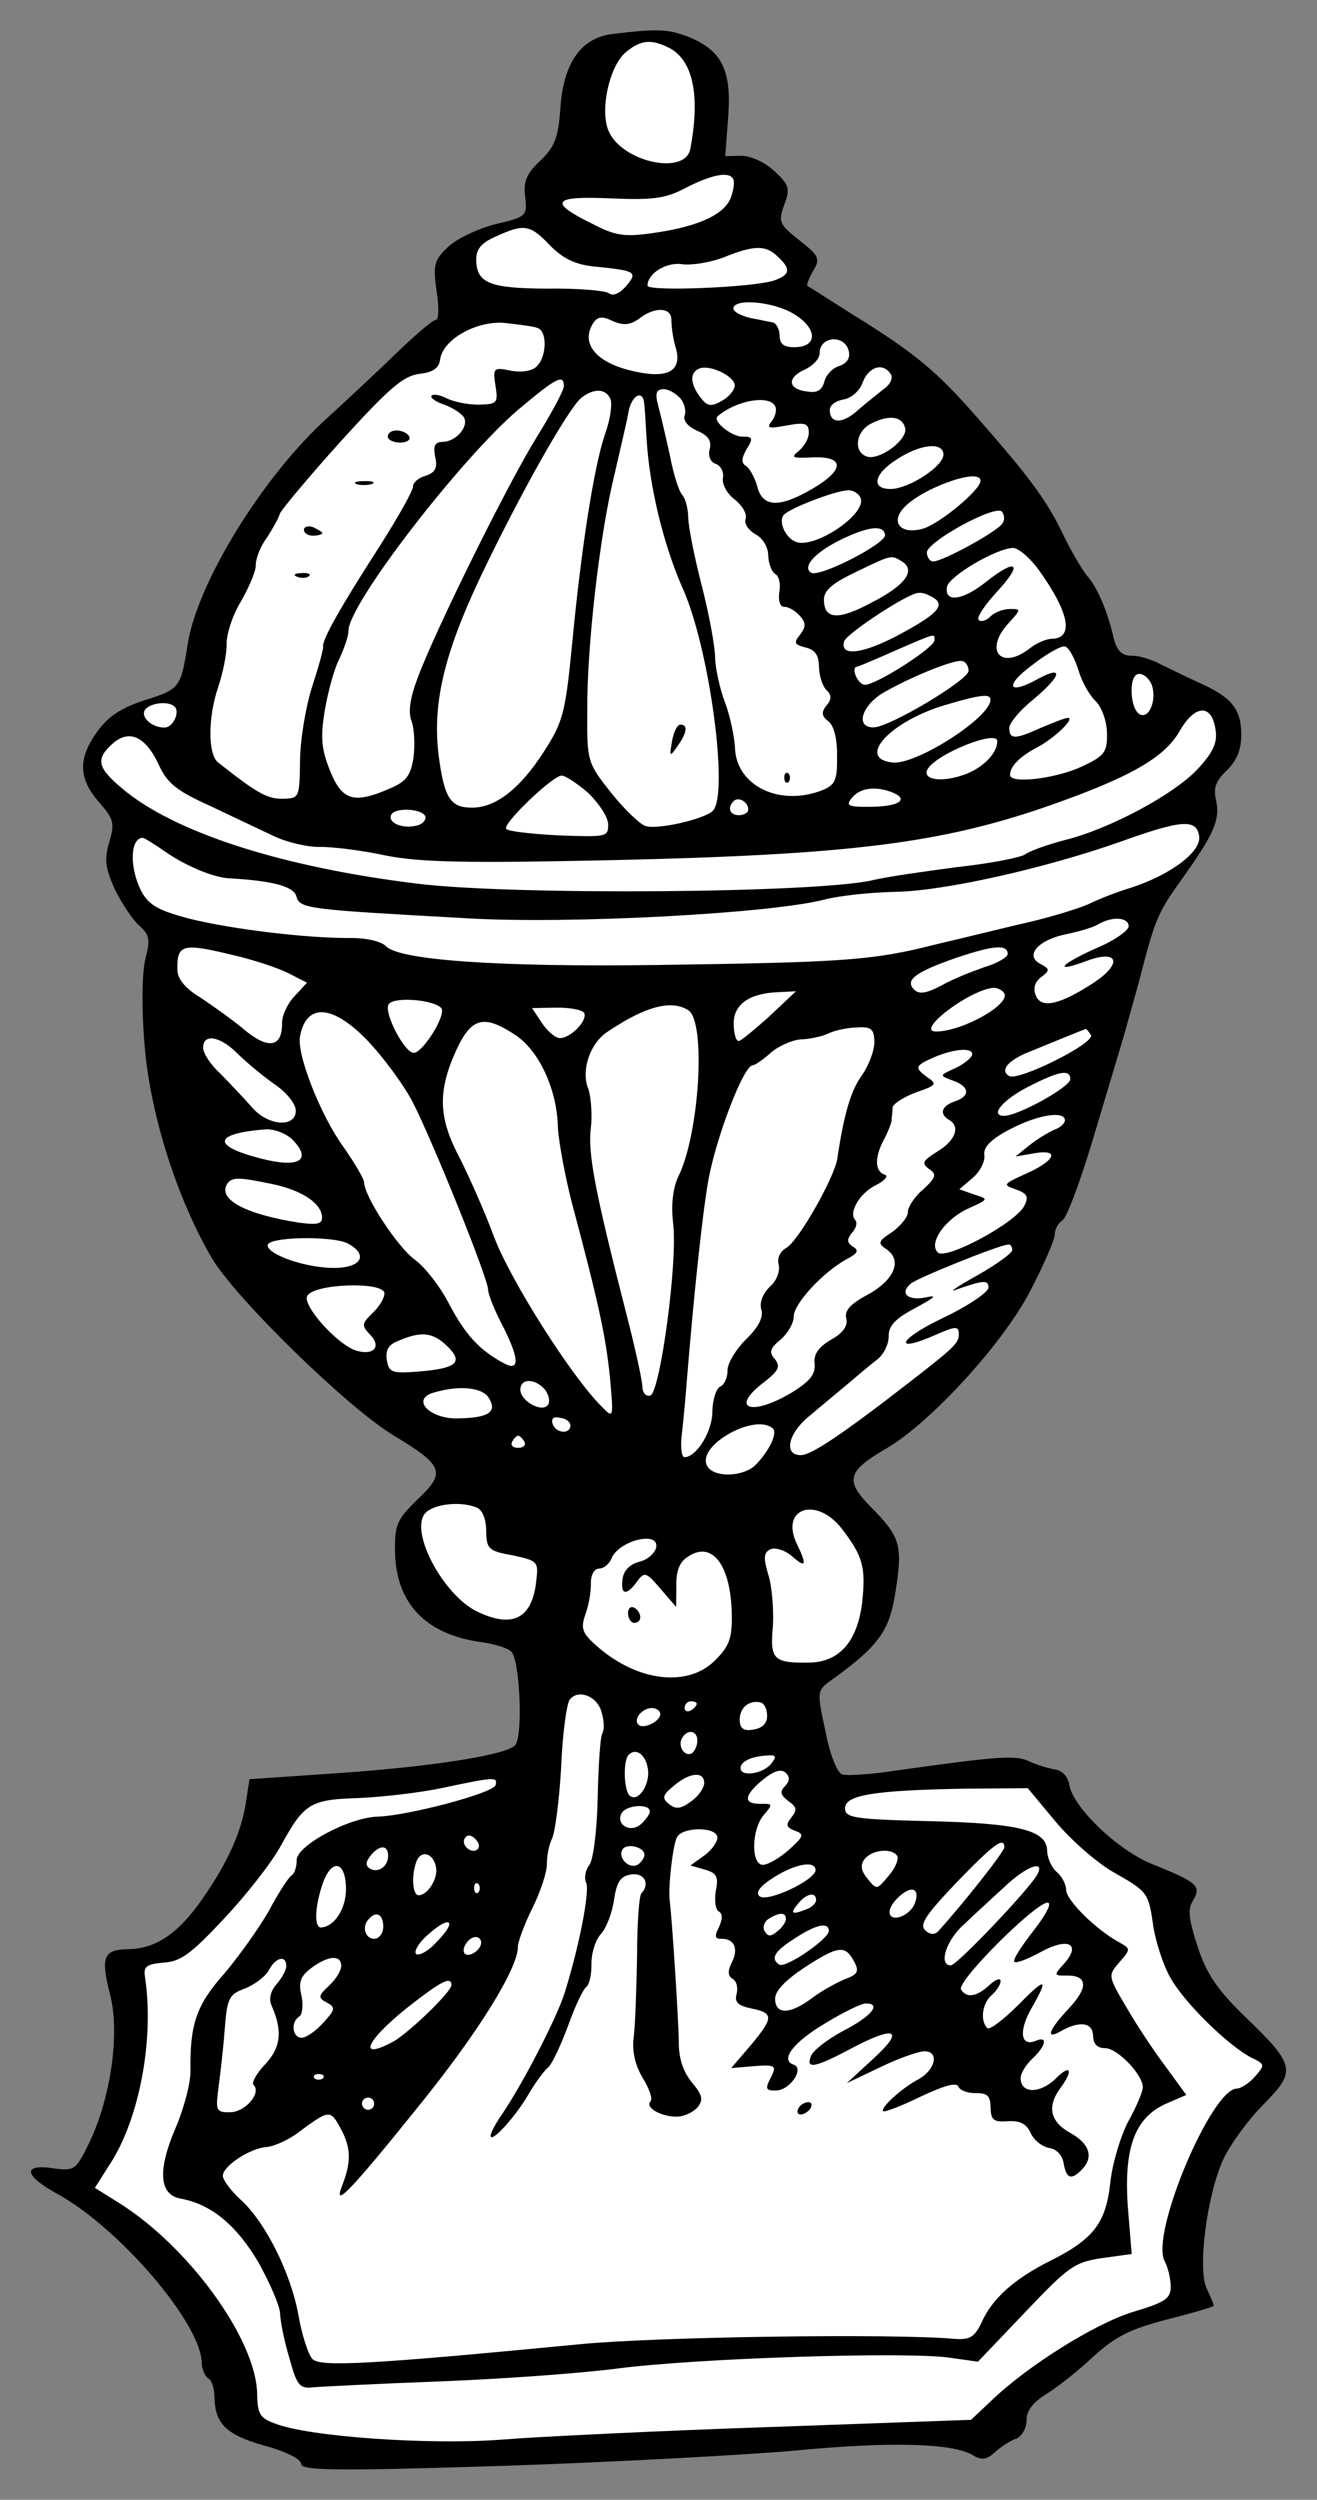
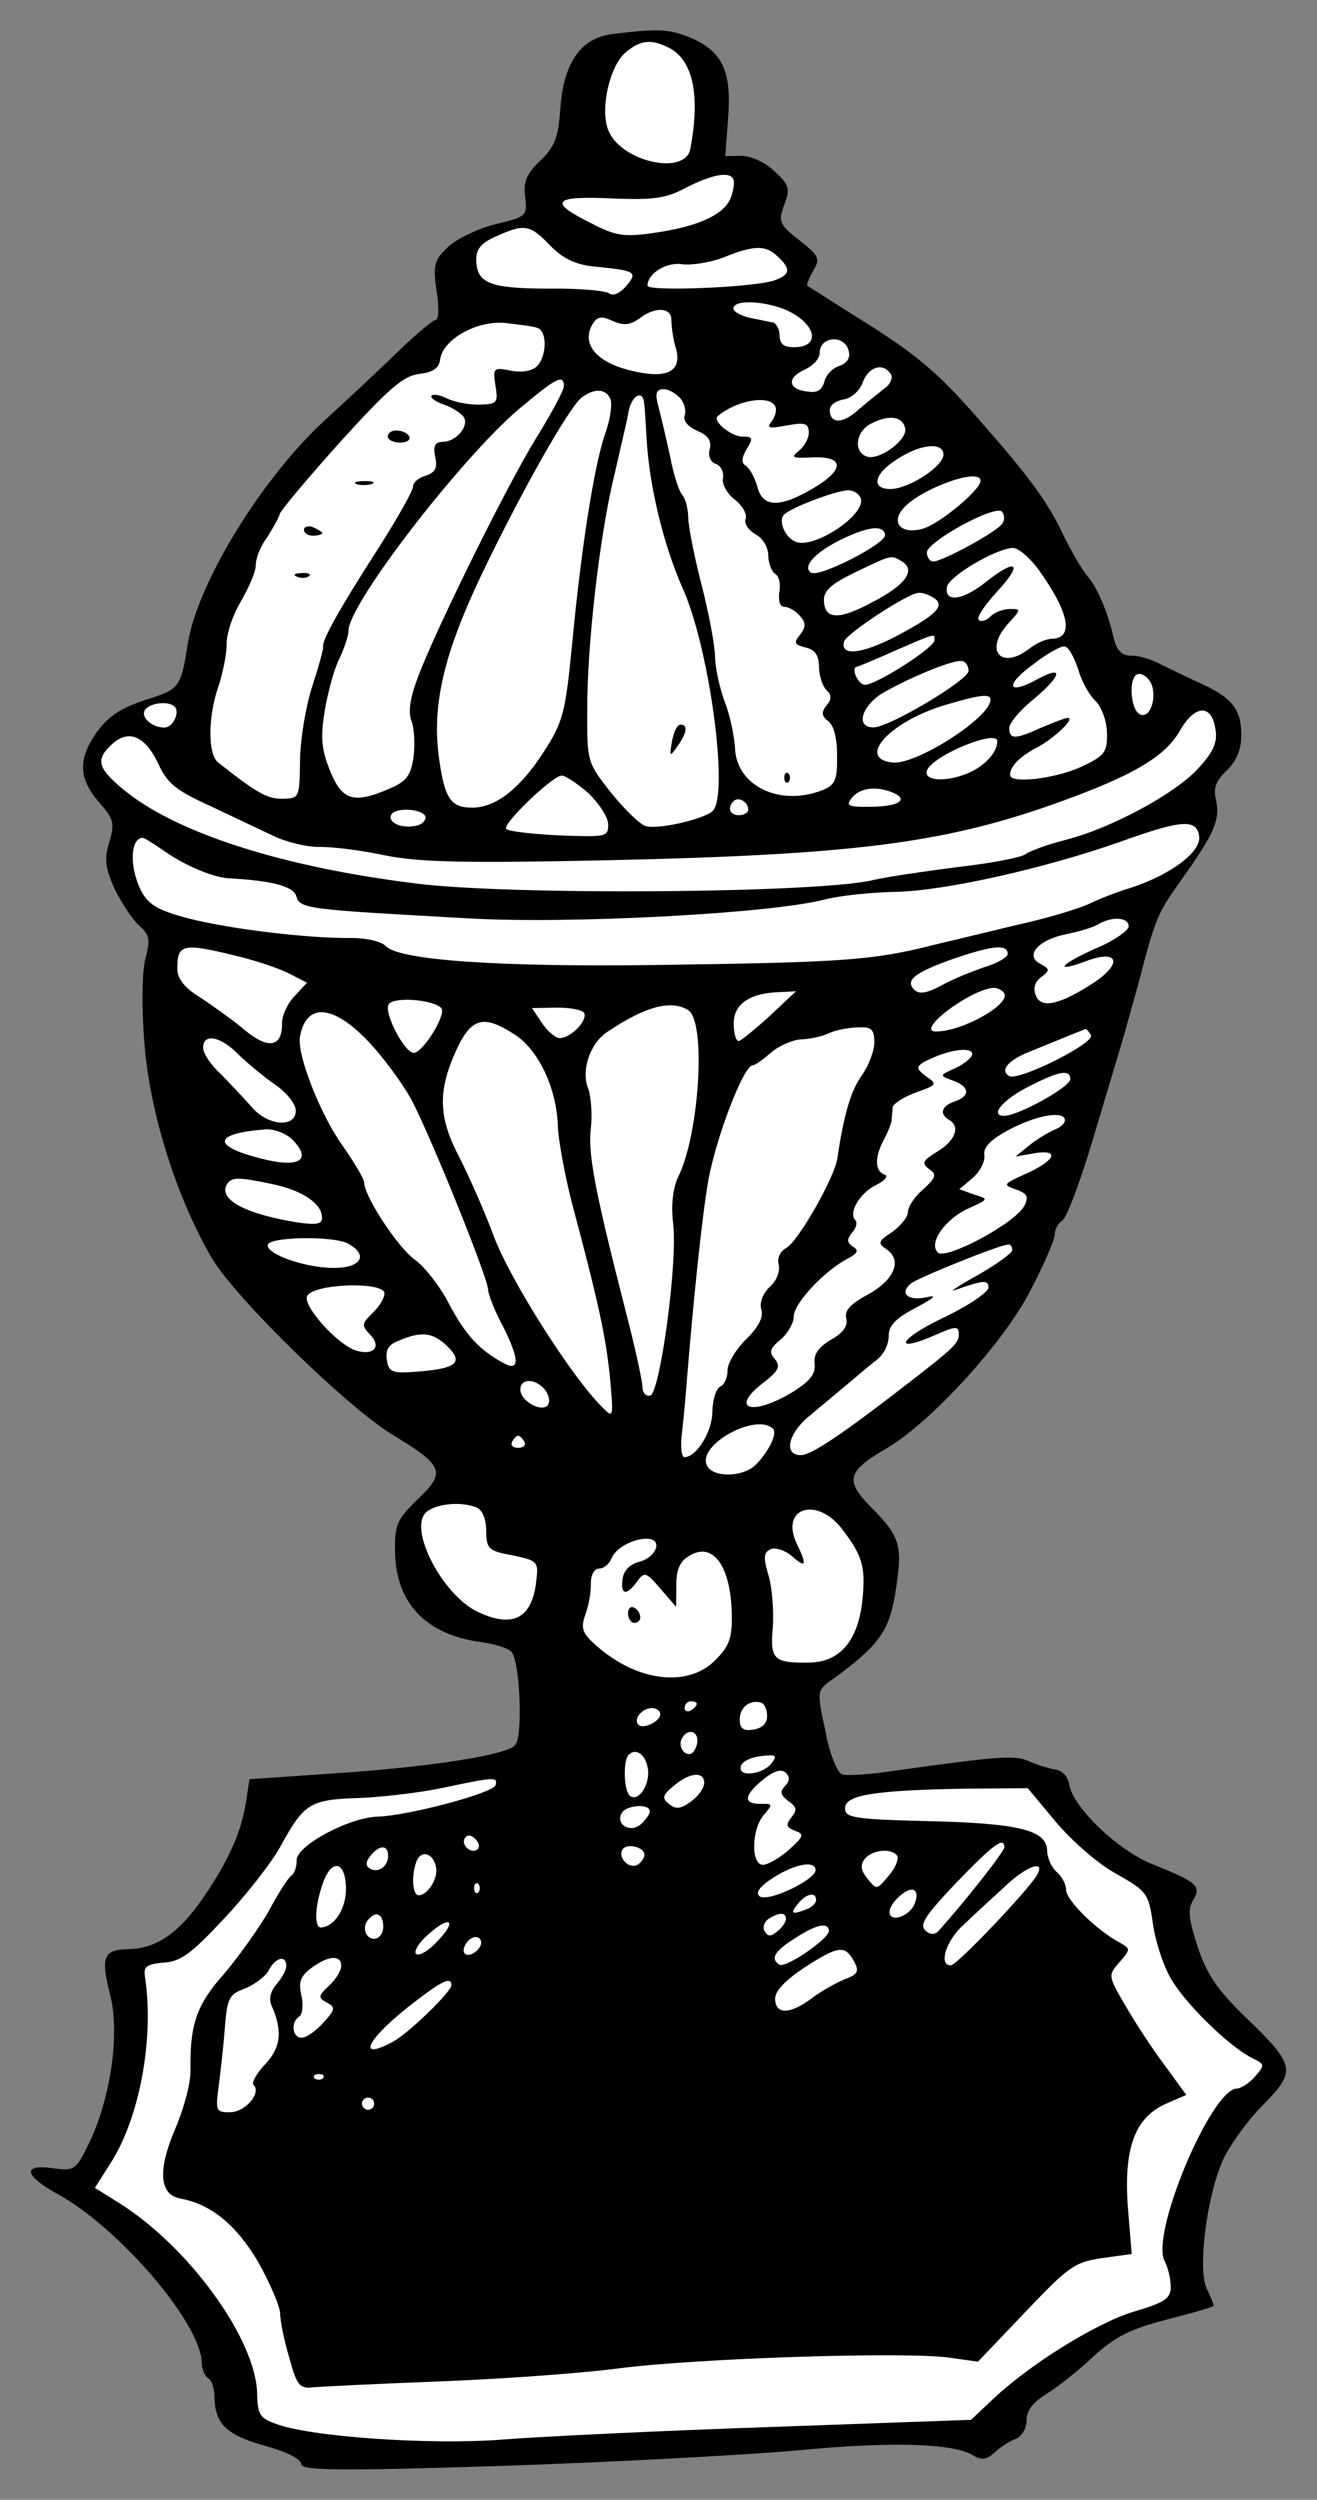
<svg xmlns="http://www.w3.org/2000/svg" version="1.1" viewBox="94.5 72 175.5 333" width="175.5" height="333">
  <rect x="94.5" y="72" width="175.5" height="333" fill="#808080" stroke="none" />
  <defs>
    <clipPath id="artboard_clip_path">
      <path d="M 94.5 72 L 270 72 L 270 353.769 L 245.7 405 L 94.5 405 Z" />
    </clipPath>
  </defs>
  <g id="Cup,_Covered_(1)" fill-opacity="1" stroke-opacity="1" stroke="none" fill="none" stroke-dasharray="none">
    <title>Cup, Covered (1)</title>
    <g id="Cup,_Covered_(1)_Art" clip-path="url(#artboard_clip_path)">
      <title>Art</title>
      <g id="Group_53">
        <g id="Graphic_163">
          <path d="M 175.98 76.551 C 171.842 77.111 169.542 80.485 169.161 86.591 C 168.9 90.255 168.435 91.565 166.515 93.388 C 164.674 95.127 164.205 96.193 164.484 98.221 C 164.772 100.737 164.694 100.901 160.482 101.869 C 158.134 102.48 155.311 103.83 154.191 104.907 C 152.351 106.647 152.2 107.3 152.666 110.708 C 153.03 112.897 152.978 114.606 152.572 114.613 C 152.165 114.62 149.842 116.612 147.442 118.931 C 144.963 121.333 140.802 125.228 138.16 127.633 C 129.513 135.428 120.736 149.732 119.496 157.886 C 118.619 163.594 118.38 163.842 113.931 165.221 C 110.777 166.252 109.007 167.34 107.498 169.4 C 104.877 173.024 104.923 175.626 107.662 178.831 C 109.653 181.073 109.826 181.639 109.057 184.174 C 108.366 186.544 108.549 187.68 109.818 190.504 C 110.745 192.358 112.165 194.529 113.074 195.327 C 114.396 196.524 114.568 197.09 113.882 199.704 C 113.426 201.501 113.344 206.138 113.756 211.092 C 114.488 220.432 118.1 231.673 122.71 239.562 C 125.812 244.876 140.87 259.577 146.952 263.212 C 153.609 267.243 153.95 268.132 150.19 271.694 C 147.391 274.427 147.077 275.083 147.141 278.741 C 147.261 285.571 151.237 289.73 158.574 290.741 C 160.204 290.956 162.084 291.493 162.58 291.972 C 163.733 292.765 164.234 302.841 163.204 304.404 C 162.414 305.719 152.195 307.361 138.954 308.243 L 127.745 309.008 L 127.307 311.862 C 126.727 315.938 124.927 319.955 121.516 324.894 C 118.264 329.586 115.29 331.59 111.55 331.655 C 108.298 331.712 107.908 332.695 109.132 337.553 C 110.523 342.733 109.29 351.294 106.467 357.28 C 104.662 361.053 104.421 361.219 101.731 360.86 C 97.491 360.202 97.599 361.745 102.033 364.189 C 110.326 368.68 121.284 381.5 121.375 386.704 C 121.391 387.598 121.814 388.567 122.225 388.803 C 122.717 389.039 123.062 390.171 123.082 391.31 C 123.144 394.887 124.633 396.325 129.701 397.781 C 132.561 398.545 134.612 399.566 134.623 400.217 C 134.639 401.111 139.194 401.194 161.709 400.476 C 176.502 399.974 194.214 399.014 200.872 398.41 C 213.457 397.214 221.512 397.48 224.142 399.061 C 225.293 399.772 225.942 399.68 227.064 398.684 C 227.864 397.938 229.15 397.103 229.959 396.845 C 230.685 396.507 231.317 395.438 231.299 394.381 C 231.277 393.162 232.152 392.008 233.922 390.92 C 235.29 390.083 238.179 387.837 240.178 385.931 C 243.221 383.194 245.075 382.267 250.095 380.96 C 253.495 380.087 256.247 379.307 256.244 379.145 C 256.241 378.982 255.816 377.932 255.31 376.884 C 254.045 374.304 255.335 364.359 257.529 359.604 C 258.471 357.636 260.853 354.341 262.851 352.355 C 267.246 347.886 267.152 347.156 260.535 340.765 C 256.73 337.091 255.311 335.001 254.108 331.363 C 252.905 327.643 252.72 326.345 253.511 325.111 C 254.617 323.221 254.039 322.743 248.06 320.327 C 243.392 318.456 237.436 312.705 236.977 309.704 C 236.796 308.65 236.05 307.849 235.072 307.704 C 234.175 307.557 232.622 307.096 231.637 306.625 C 229.833 305.762 227.478 305.966 214.092 307.826 C 210.605 308.375 207.274 308.596 206.701 308.362 C 206.046 308.129 205.025 305.545 204.485 302.545 C 203.337 297.36 203.416 297.196 205.102 295.947 C 211.607 291.279 213.037 289.302 213.839 284.002 C 214.789 277.886 214.526 276.752 210.552 272.755 C 207.075 269.238 207.379 268.012 212.531 264.995 C 218.409 261.639 228.225 250.895 231.764 244.002 C 233.575 240.555 235.06 237.113 235.048 236.463 C 235.037 235.813 235.509 234.91 236.073 234.575 C 236.636 234.239 238.424 229.491 240.037 224.096 C 241.651 218.7 243.419 212.814 243.957 211.015 C 244.494 209.217 245.488 205.54 246.254 202.843 C 248.462 194.265 248.776 193.609 251.952 189.162 C 256.238 183.15 257.1 181.265 256.567 178.671 C 256.13 176.971 256.52 175.988 258.041 174.579 C 259.399 173.173 259.944 171.781 259.907 169.667 C 259.848 166.334 258.521 164.812 254.095 162.856 C 252.537 162.151 250.322 161.051 249.174 160.502 C 248.025 159.872 246.308 159.332 245.332 159.349 C 244.031 159.372 243.369 158.733 242.934 157.114 C 242.14 153.55 240.699 150.159 239.372 148.718 C 238.708 147.917 237.283 145.502 236.186 143.244 C 233.992 138.647 231.66 135.516 224.69 127.586 C 219.213 121.338 216.408 119.029 208.104 113.888 C 204.98 111.909 202.265 110.167 202.101 110.089 C 201.936 109.929 202.327 109.028 202.879 108.042 C 203.828 106.48 203.658 106.077 201.019 104.008 C 198.298 101.86 198.211 101.536 198.986 99.327 C 199.842 97.116 199.671 96.631 197.687 94.795 C 196.446 93.597 194.479 92.737 193.26 92.758 L 191.146 92.795 L 191.541 87.502 C 192.003 81.313 190.656 78.734 186.315 76.939 C 183.531 75.849 182.066 75.794 175.98 76.551 Z" fill="black" />
        </g>
        <g id="Graphic_162">
          <path d="M 183.656 78.368 C 186.857 80.02 187.833 84.72 186.493 91.819 C 185.825 95.49 177.171 93.527 175.552 89.326 C 174.446 86.499 175.728 80.784 177.892 78.957 C 179.896 77.295 181.277 77.19 183.656 78.368 Z" fill="#FFFFFF" />
        </g>
        <g id="Graphic_161">
          <path d="M 192.174 95.786 C 192.425 96.188 192.281 97.248 191.893 98.312 C 191.038 100.604 187.488 102.211 181.484 103.048 C 177.672 103.602 176.448 103.38 173.411 101.806 C 167.505 98.9 168.142 98.076 175.874 98.429 C 181.489 98.656 183.194 98.464 185.852 97.035 C 189.319 95.267 191.588 94.82 192.174 95.786 Z" fill="#FFFFFF" />
        </g>
        <g id="Graphic_160">
          <path d="M 167.769 104.67 C 169.507 106.429 171.066 107.215 173.592 107.496 C 179.213 108.048 179.541 108.205 177.948 110.104 C 177.071 111.095 176.183 111.517 175.606 111.039 C 175.112 110.722 171.447 110.38 167.463 110.449 C 159.737 110.422 158.016 109.72 157.963 106.63 C 157.937 105.167 158.654 104.341 160.592 103.494 C 164.303 101.803 165.117 101.87 167.769 104.67 Z" fill="#FFFFFF" />
        </g>
        <g id="Graphic_159">
          <path d="M 198.129 106.173 C 199.948 107.849 199.798 108.584 197.697 109.352 C 194.948 110.295 180.808 110.867 180.793 110.054 C 180.765 108.428 183.34 106.838 185.461 107.207 C 186.683 107.349 189.116 106.981 190.894 106.299 C 195.093 104.6 196.558 104.655 198.129 106.173 Z" fill="#FFFFFF" />
        </g>
        <g id="Graphic_158">
          <path d="M 200.214 113.781 C 203.419 115.677 203.544 118.196 200.455 118.25 C 198.991 118.276 198.415 117.879 198.395 116.741 C 198.38 115.846 197.96 115.122 197.551 114.966 C 197.062 114.894 195.755 114.591 194.531 114.368 C 193.225 114.066 192.239 113.514 192.232 113.107 C 192.208 111.725 197.42 112.122 200.214 113.781 Z" fill="#FFFFFF" />
        </g>
        <g id="Graphic_157">
          <path d="M 183.964 114.634 C 183.978 115.447 184.169 117.07 184.514 118.203 C 185.462 121.277 183.694 122.446 179.368 121.546 C 174.144 120.498 171.823 117.937 173.482 115.142 C 174.115 114.156 174.683 114.064 176.159 114.77 C 177.634 115.395 178.445 115.3 179.651 114.466 C 181.736 112.803 184.015 112.925 183.964 114.634 Z" fill="#FFFFFF" />
        </g>
        <g id="Graphic_156">
          <path d="M 166.09 115.678 C 167.48 116.061 167.379 119.641 165.937 120.886 C 165.297 121.466 163.836 121.654 162.448 121.353 C 160.245 120.904 160.166 121.068 160.533 123.42 C 160.898 125.691 160.738 125.856 158.299 125.899 C 156.917 125.923 155.04 125.549 154.056 125.078 C 153.153 124.606 152.256 124.459 152.016 124.707 C 151.776 124.955 152.518 125.511 153.663 125.898 C 154.809 126.285 155.961 127.078 156.295 127.56 C 157.048 128.767 155.295 130.831 153.506 130.862 C 152.449 130.88 152.214 131.372 152.483 132.831 C 152.834 134.289 152.52 134.945 151.226 135.374 C 150.255 135.635 149.535 136.299 149.543 136.786 C 149.553 137.355 147.502 140.97 145.048 144.835 C 139.743 153.06 137.378 157.33 137.554 158.14 C 137.64 158.383 136.951 160.835 136.102 163.452 C 135.253 166.069 134.517 170.473 134.483 173.239 C 134.409 178.283 134.41 178.364 132.134 178.404 C 130.101 178.439 128.622 177.57 123.592 173.592 C 122.191 172.559 122.186 167.598 123.579 163.508 C 124.198 161.708 124.722 159.096 124.699 157.795 C 124.675 156.413 125.525 153.877 126.632 152.069 C 127.658 150.262 128.596 148.131 128.582 147.318 C 128.567 146.424 129.189 144.786 130.063 143.632 C 130.855 142.399 131.644 141.002 131.796 140.43 C 131.95 139.94 135.615 135.566 139.923 130.774 C 146.306 123.749 148.229 122.089 150.339 121.809 C 152.206 121.613 153.009 121.03 153.152 119.889 C 153.511 117.199 158.022 114.68 161.769 115.022 C 163.562 115.234 165.517 115.444 166.09 115.678 Z" fill="#FFFFFF" />
        </g>
        <g id="Graphic_155">
          <path d="M 207.622 118.857 C 207.8 119.748 207.324 120.407 206.354 120.749 C 205.464 121.009 204.585 121.919 204.357 122.817 C 204.051 123.961 203.408 124.379 202.103 124.158 C 199.496 123.878 199.306 122.336 201.727 121.237 C 202.856 120.729 203.734 119.738 203.722 119.088 C 203.681 116.73 207.174 116.506 207.622 118.857 Z" fill="#FFFFFF" />
        </g>
        <g id="Graphic_154">
-           <path d="M 192.411 123.351 C 192.421 123.92 191.625 124.91 190.658 125.415 C 189.209 126.254 188.718 126.099 187.803 124.896 C 186.47 123.13 186.362 121.586 187.736 121.074 C 189.191 120.561 192.39 122.132 192.411 123.351 Z" fill="#FFFFFF" />
-         </g>
+           </g>
        <g id="Graphic_153">
          <path d="M 213.204 121.85 C 213.538 122.332 213.147 123.233 212.263 123.818 C 211.461 124.483 209.856 125.731 208.815 126.643 C 206.814 128.467 205.106 128.497 205.074 126.627 C 205.062 125.977 205.866 125.394 206.92 125.213 C 207.974 125.031 209.095 124.036 209.482 122.891 C 210.259 120.844 212.2 120.241 213.204 121.85 Z" fill="#FFFFFF" />
        </g>
        <g id="Graphic_152">
          <path d="M 169.641 123.423 C 169.651 123.993 167.996 127.03 166.019 130.237 C 162.143 136.485 152.559 155.845 150.151 162.312 C 149.141 165.013 148.849 166.889 149.358 168.1 C 149.7 169.07 149.818 171.182 149.604 172.894 C 149.239 175.259 148.684 176.082 146.504 177.014 C 141.662 179.132 140.108 178.671 138.494 174.714 C 137.303 171.726 137.197 170.264 137.783 166.594 C 138.227 164.065 139.067 160.96 139.776 159.647 C 140.403 158.253 140.945 156.699 140.933 156.048 C 140.872 152.552 155.903 133.097 163.596 126.538 C 168.646 122.302 169.613 121.797 169.641 123.423 Z" fill="#FFFFFF" />
        </g>
        <g id="Graphic_151">
          <path d="M 175.853 125.185 C 176.108 125.832 175.82 127.951 175.121 129.834 C 173.651 134.17 171.967 144.853 170.731 157.886 C 169.833 167.011 169.527 168.155 166.994 172.102 C 163.827 177.037 160.618 179.533 157.528 179.587 C 154.601 179.638 153.767 178.433 153.024 173.159 C 152.005 166.021 153.595 159.243 158.615 148.664 C 163.872 137.675 170.183 126.504 171.946 125.01 C 173.631 123.679 175.258 123.732 175.853 125.185 Z" fill="#FFFFFF" />
        </g>
        <g id="Graphic_150">
          <path d="M 185.121 125.024 C 185.702 125.664 185.964 126.717 185.731 127.371 C 185.499 128.026 186.163 128.828 187.393 129.376 C 188.868 130 189.368 130.724 189.063 131.868 C 188.834 132.766 189.174 133.573 189.91 133.805 C 190.565 134.037 190.987 134.924 190.837 135.659 C 190.688 136.475 191.362 137.764 192.433 138.559 C 193.422 139.355 194.093 140.482 193.86 141.136 C 193.626 141.71 194.211 142.594 195.115 143.148 C 196.099 143.618 196.852 144.825 196.872 145.963 C 196.891 147.02 197.317 148.151 197.81 148.468 C 198.302 148.703 198.566 149.837 198.341 150.898 C 198.2 152.121 198.456 152.848 199.025 152.838 C 199.594 152.828 200.499 153.382 201.079 154.022 C 201.909 154.984 201.918 155.472 201.123 156.543 C 200.247 157.615 200.333 157.858 201.803 158.239 C 203.11 158.541 203.61 159.264 203.637 160.809 C 203.659 162.029 204.089 163.404 204.668 163.963 C 205.33 164.602 205.34 165.171 204.622 165.997 C 203.906 166.904 203.996 167.39 204.903 168.106 C 205.645 168.663 206.084 170.525 206.041 172.722 C 206.096 175.893 205.783 176.549 204.168 177.228 C 198.434 179.524 192.529 176.699 192.438 171.496 C 192.331 170.034 191.797 167.359 191.115 165.582 C 190.434 163.805 189.816 161.05 189.789 159.506 C 189.762 157.961 188.955 153.665 187.996 149.94 C 187.036 146.216 186.233 142.164 186.212 140.944 C 186.191 139.725 185.843 138.43 185.428 137.949 C 185.014 137.55 184.242 135.205 183.792 132.773 C 183.262 130.342 182.559 127.346 182.211 126.05 C 181.776 124.431 181.929 123.86 182.905 123.843 C 183.555 123.831 184.541 124.383 185.121 125.024 Z" fill="#FFFFFF" />
        </g>
        <g id="Graphic_149">
          <path d="M 180.334 125.677 C 180.425 126.244 180.544 128.357 180.66 130.388 C 181.016 136.806 182.943 144.661 185.482 150.391 C 189.036 158.299 191.653 177.771 189.496 180.005 C 188.458 181.08 182.141 182.573 180.505 182.032 C 179.769 181.801 177.701 179.804 175.955 177.639 C 172.795 173.628 172.711 173.466 172.757 166.797 C 172.69 158.34 174.381 143.347 176.355 135.342 C 177.11 131.995 178.02 128.238 178.242 126.933 C 178.61 124.731 180.139 123.809 180.334 125.677 Z" fill="#FFFFFF" />
        </g>
        <g id="Graphic_148">
          <path d="M 197.744 126.023 C 198.078 126.505 197.849 127.404 197.373 128.063 C 196.577 129.053 196.904 129.128 199.335 128.679 C 201.767 128.23 202.258 128.384 202.279 129.604 C 202.294 130.417 201.662 131.485 200.94 132.067 C 199.817 132.981 200.063 133.058 202.825 132.929 C 207.052 132.773 207.083 134.562 202.816 137.076 C 198.389 139.675 196.111 139.633 195.411 136.799 C 195.064 135.585 194.393 134.377 193.899 134.06 C 193.242 133.665 193.312 133.013 194.022 131.781 C 194.892 130.383 194.807 130.141 193.425 130.165 C 192.043 130.189 189.404 128.121 190.124 127.457 C 192.528 125.382 196.824 124.575 197.744 126.023 Z" fill="#FFFFFF" />
        </g>
        <g id="Graphic_147">
          <path d="M 215.119 129.054 C 215.471 130.593 211.617 133.426 209.98 132.804 C 208.18 132.185 208.538 129.413 210.635 128.401 C 212.973 127.221 214.766 127.434 215.119 129.054 Z" fill="#FFFFFF" />
        </g>
        <g id="Graphic_146">
          <path d="M 220.222 132.544 C 220.249 134.088 215.666 137.096 213.227 137.139 C 210.544 137.185 210.915 135.146 213.972 133.222 C 217.107 131.134 220.193 130.836 220.222 132.544 Z" fill="#FFFFFF" />
        </g>
        <g id="Graphic_145">
          <path d="M 225.163 136.036 C 225.184 137.255 219.652 141.825 217.467 142.432 C 214.716 143.212 213.227 141.774 214.739 139.877 C 216.807 137.239 225.13 134.166 225.163 136.036 Z" fill="#FFFFFF" />
        </g>
        <g id="Graphic_144">
          <path d="M 209.182 138.348 C 210.032 140.447 203.12 145.122 200.582 144.191 C 199.109 143.647 198.175 141.386 198.974 140.559 C 199.852 139.649 205.669 137.433 207.375 137.322 C 208.105 137.228 208.927 137.702 209.182 138.348 Z" fill="#FFFFFF" />
        </g>
        <g id="Graphic_143">
          <path d="M 228.108 141.677 C 227.557 142.744 220.145 146.777 218.845 146.8 C 218.438 146.807 218.022 146.245 218.01 145.594 C 217.986 144.212 226.927 139.258 227.999 140.134 C 228.332 140.535 228.424 141.184 228.108 141.677 Z" fill="#FFFFFF" />
        </g>
        <g id="Graphic_142">
          <path d="M 212.439 143.252 C 212.622 144.387 203.755 148.933 202.606 148.303 C 201.291 147.513 203.207 145.446 206.998 143.672 C 210.467 142.066 212.254 141.954 212.439 143.252 Z" fill="#FFFFFF" />
        </g>
        <g id="Graphic_141">
          <path d="M 232.934 147.936 C 237.018 153.639 237.647 157.044 234.639 157.096 C 233.907 157.109 232.535 157.702 231.733 158.367 C 227.882 161.362 225.557 158.637 228.91 155 C 230.586 153.182 230.584 153.101 229.039 153.128 C 228.145 153.143 227.014 153.57 226.455 154.149 C 225.976 154.645 225.248 154.902 224.917 154.582 C 224.586 154.263 225.776 152.534 227.452 150.716 C 230.884 146.996 229.977 146.28 225.886 149.523 C 222.758 152.017 220.323 152.304 220.693 150.183 C 220.913 148.797 227.11 145.11 229.467 144.988 C 230.198 144.975 231.767 146.33 232.934 147.936 Z" fill="#FFFFFF" />
        </g>
        <g id="Graphic_140">
          <path d="M 214.697 146.791 C 216.588 147.978 215.159 149.954 210.726 152.227 C 206.214 154.665 204.341 154.535 204.296 151.933 C 204.273 150.632 205.396 149.718 208.541 148.199 C 213.46 145.836 213.218 145.922 214.697 146.791 Z" fill="#FFFFFF" />
        </g>
        <g id="Graphic_139">
          <path d="M 218.847 151.598 C 220.573 152.625 219.375 153.866 213.976 156.725 C 209.301 159.165 206.379 159.46 206.994 157.416 C 207.382 156.352 215.502 151.006 216.885 150.981 C 217.371 150.892 218.19 151.203 218.847 151.598 Z" fill="#FFFFFF" />
        </g>
        <g id="Graphic_138">
          <path d="M 219.028 157.287 C 219.045 158.263 211.324 163.196 209.779 163.223 C 208.803 163.24 207.785 160.818 208.761 160.801 C 208.842 160.8 211.103 159.866 213.766 158.68 C 219.416 156.223 219.012 156.393 219.028 157.287 Z" fill="#FFFFFF" />
        </g>
        <g id="Graphic_137">
          <path d="M 238.209 161.263 C 238.642 162.8 239.733 164.733 240.559 165.451 C 241.305 166.251 241.986 168.028 242.015 169.654 C 242.059 172.175 241.742 172.668 238.677 174.104 C 235.289 175.708 229.122 176.467 229.1 175.247 C 229.08 174.109 230.359 172.786 232.776 171.523 C 235.113 170.263 237.832 167.613 236.775 167.631 C 236.449 167.637 234.915 168.233 233.3 168.912 C 229.75 170.519 229.018 170.532 228.991 168.987 C 228.98 168.337 230.413 166.604 232.178 165.19 C 235.945 162.034 236.326 160.564 232.861 162.413 C 228.834 164.68 228.243 163.389 232.097 160.556 C 234.023 159.059 235.955 157.968 236.446 158.122 C 236.937 158.276 237.692 159.645 238.209 161.263 Z" fill="#FFFFFF" />
        </g>
        <g id="Graphic_136">
          <path d="M 223.572 161.356 C 223.593 162.575 213.049 168.859 210.935 168.896 C 208.496 168.938 209.261 166.16 211.995 164.404 C 215.376 162.393 221.673 159.762 222.736 160.069 C 223.225 160.142 223.562 160.787 223.572 161.356 Z" fill="#FFFFFF" />
        </g>
        <g id="Graphic_135">
          <path d="M 248.003 163.288 C 248.605 165.148 247.753 167.602 246.526 167.217 C 245.055 166.755 244.805 161.798 246.269 161.773 C 246.919 161.761 247.662 162.399 248.003 163.288 Z" fill="#FFFFFF" />
        </g>
        <g id="Graphic_134">
          <path d="M 117.769 166.13 C 118.513 166.849 117.573 168.899 116.435 168.919 C 114.809 168.947 113.24 167.592 113.792 166.606 C 114.426 165.619 116.942 165.331 117.769 166.13 Z" fill="#FFFFFF" />
        </g>
        <g id="Graphic_133">
          <path d="M 226.485 165.208 C 226.526 167.566 216.473 174.004 213.375 173.57 C 208.567 173.003 213.197 168.043 220.56 165.881 C 225.253 164.498 226.471 164.395 226.485 165.208 Z" fill="#FFFFFF" />
        </g>
        <g id="Graphic_132">
          <path d="M 256.483 169.239 C 256.757 170.942 256.129 172.254 254.134 174.404 C 251.021 177.792 242.4 182.416 236.408 183.903 C 234.06 184.513 231.717 185.367 231.155 185.784 C 230.674 186.199 226.622 187.001 222.239 187.485 C 217.857 188.049 212.746 188.789 210.883 189.228 C 203.757 190.979 162.856 191.286 150.142 189.719 C 132.049 187.514 117.655 182.885 110.721 176.988 C 107.502 174.279 107.238 173.145 109.399 171.156 C 111.64 169.084 113.852 170.021 115.626 173.812 C 116.81 176.394 118.046 177.348 122.555 179.384 C 125.507 180.796 129.361 182.6 131.001 183.384 C 132.641 184.169 135.418 184.852 137.125 184.823 C 138.833 184.793 142.826 185.292 145.929 185.97 C 150.499 186.866 156.6 187.004 176.03 186.583 C 207.897 185.864 219.988 184.352 234.618 179.217 C 245.288 175.453 249.715 172.854 251.688 169.404 C 253.74 165.79 256.016 165.75 256.483 169.239 Z" fill="#FFFFFF" />
        </g>
        <g id="Graphic_131">
          <path d="M 227.395 170.723 C 227.423 172.349 225.425 174.335 223 175.191 C 219.929 176.302 217.319 175.859 218.108 174.463 C 219.292 172.409 227.368 169.178 227.395 170.723 Z" fill="#FFFFFF" />
        </g>
        <g id="Graphic_130">
          <path d="M 172.864 177.611 C 174.27 178.969 175.523 180.818 175.54 181.794 C 175.569 183.501 175.326 183.505 169.06 183.289 C 165.478 183.108 162.3 182.757 161.969 182.437 C 161.309 181.879 168.028 175.419 169.327 175.315 C 169.815 175.306 171.378 176.336 172.864 177.611 Z" fill="#FFFFFF" />
        </g>
        <g id="Graphic_129">
          <path d="M 213.199 177.477 C 215.737 178.408 214.453 179.407 210.794 179.47 C 207.542 179.527 207.133 179.372 208.009 178.299 C 209.043 176.98 211.071 176.7 213.199 177.477 Z" fill="#FFFFFF" />
        </g>
        <g id="Graphic_128">
          <path d="M 194.21 179.841 C 194.218 180.248 193.654 180.583 193.004 180.594 C 191.784 180.615 191.361 179.647 192.239 178.737 C 192.878 178.075 194.192 178.784 194.21 179.841 Z" fill="#FFFFFF" />
        </g>
        <g id="Graphic_127">
          <path d="M 151.208 180.917 C 151.215 181.324 150.656 181.903 149.926 181.997 C 148.063 182.436 146.096 181.576 146.647 180.509 C 147.279 179.44 151.188 179.779 151.208 180.917 Z" fill="#FFFFFF" />
        </g>
        <g id="Graphic_126">
          <path d="M 116.479 185.427 C 119.196 187.331 123.047 188.972 125.244 189.015 C 130.779 189.325 133.639 190.088 133.987 191.383 C 134.423 193.084 135.482 193.146 156.647 194.322 C 170.242 195.142 197.543 193.69 204.584 191.778 C 206.366 191.34 210.505 190.861 213.839 190.803 C 220.343 190.689 233.709 187.691 243.893 184.097 C 251.975 181.191 253.925 181.076 254.29 183.347 C 254.652 185.455 250.477 188.537 245.221 190.255 C 243.441 190.774 240.856 191.795 239.485 192.47 C 238.113 193.063 234.473 194.184 231.395 194.888 C 228.317 195.592 222.73 196.991 218.923 197.871 C 210.745 199.965 206.602 200.2 181.966 200.549 C 161.071 200.832 147.88 199.924 145.977 198.087 C 145.314 197.366 143.192 196.916 140.997 196.954 C 135.386 196.97 125.688 195.839 119.808 194.396 C 115.723 193.329 114.409 192.62 113.402 190.848 C 111.721 187.706 111.813 183.638 113.52 183.608 C 113.764 183.604 115.08 184.475 116.479 185.427 Z" fill="#FFFFFF" />
        </g>
        <g id="Graphic_125">
          <path d="M 244.904 195.384 C 244.914 195.953 242.905 197.371 240.402 198.39 C 235.722 200.505 234.847 201.659 239.211 200.038 C 243.493 198.418 244.176 200.276 240.317 202.865 C 235.734 205.873 233.222 206.404 232.541 204.627 C 232.117 203.659 232.427 202.759 233.23 202.175 C 234.434 201.26 234.431 201.097 233.117 200.388 C 230.984 199.287 232.898 197.139 236.708 196.422 C 238.328 196.068 240.19 195.548 240.833 195.13 C 242.684 194.04 244.882 194.165 244.904 195.384 Z" fill="#FFFFFF" />
        </g>
        <g id="Graphic_124">
          <path d="M 125.666 199.255 C 128.279 199.86 131.551 200.941 132.946 201.649 L 135.408 202.907 L 133.732 204.725 C 132.773 205.718 132.07 207.357 132.086 208.251 C 132.141 211.422 130.359 211.859 127.225 209.312 C 125.656 207.957 122.939 206.052 121.293 204.942 C 119.156 203.678 118.158 202.395 118.137 201.175 C 118.077 197.761 118.806 197.585 125.666 199.255 Z" fill="#FFFFFF" />
        </g>
        <g id="Graphic_123">
          <path d="M 228.784 199.081 C 228.791 199.488 227.424 200.325 225.643 200.844 C 223.946 201.443 221.361 202.464 219.912 203.302 C 217.978 204.312 217.005 204.492 216.344 203.853 C 215.02 202.574 216.465 201.492 221.881 199.608 C 226.974 197.893 228.762 197.78 228.784 199.081 Z" fill="#FFFFFF" />
        </g>
        <g id="Graphic_122">
          <path d="M 153.277 206.255 C 154.104 207.053 150.86 212.234 149.64 212.255 C 148.421 212.276 145.644 206.957 146.275 205.808 C 146.907 204.739 152.119 205.136 153.277 206.255 Z" fill="#FFFFFF" />
        </g>
        <g id="Graphic_121">
          <path d="M 197.049 207.361 C 195.128 209.102 193.283 210.598 192.96 210.685 C 192.553 210.693 192.291 209.64 192.27 208.42 C 192.224 205.819 194.312 204.318 198.213 204.169 L 200.57 204.047 L 197.049 207.361 Z" fill="#FFFFFF" />
        </g>
        <g id="Graphic_120">
          <path d="M 228.306 204.294 C 229.226 205.742 222.864 209.35 219.287 209.413 C 216.279 209.465 223.743 203.805 226.911 203.587 C 227.399 203.578 228.055 203.892 228.306 204.294 Z" fill="#FFFFFF" />
        </g>
        <g id="Graphic_119">
          <path d="M 143.43 210.574 C 145.501 212.734 148.249 216.427 149.512 218.844 C 152.291 224.326 159.517 242.254 159.544 243.799 C 159.555 244.449 160.49 246.792 161.667 248.967 C 163.775 253.24 163.72 254.786 161.502 253.524 C 158.3 251.791 156.475 249.708 154.373 245.76 C 153.194 243.422 151.114 240.774 149.796 239.821 C 147.49 238.154 143.062 231.4 143.029 229.53 C 143.021 229.042 141.68 226.788 140.096 224.539 C 137.178 220.442 134.029 212.446 134.476 210.08 C 135.292 205.593 138.792 205.775 143.43 210.574 Z" fill="#FFFFFF" />
        </g>
        <g id="Graphic_118">
          <path d="M 172.318 206.898 C 172.904 207.864 170.588 210.263 169.124 210.288 C 168.555 210.298 167.483 209.422 166.731 208.297 L 165.395 206.287 L 168.566 206.232 C 170.354 206.2 171.986 206.497 172.318 206.898 Z" fill="#FFFFFF" />
        </g>
        <g id="Graphic_117">
          <path d="M 186.219 206.574 C 188.604 208.078 187.725 222.976 184.898 228.718 C 184.192 230.194 183.905 232.395 184.193 234.911 C 184.851 240.023 182.471 257.387 181.178 257.897 C 180.612 258.07 180.116 257.591 180.1 256.696 C 180.086 255.883 179.114 251.427 177.893 246.732 C 173.791 230.701 172.807 225.595 173.237 222.253 C 173.449 220.46 173.246 218.105 172.902 217.054 C 171.884 214.632 173.121 210.95 175.453 209.446 C 180.517 206.023 183.999 205.149 186.219 206.574 Z" fill="#FFFFFF" />
        </g>
        <g id="Graphic_116">
          <path d="M 163.098 209.824 C 166.306 211.883 168.756 217.126 168.845 222.248 C 168.959 224.116 169.767 228.494 170.641 231.976 C 174.296 245.656 175.183 249.869 175.766 255.308 C 176.271 260.992 176.271 260.992 174.698 259.393 C 170.726 255.477 162.532 242.608 160.314 236.71 C 159.034 233.236 156.919 228.556 155.74 226.218 C 153.049 221.141 152.826 217.729 154.935 212.732 C 157.122 207.57 158.738 206.973 163.098 209.824 Z" fill="#FFFFFF" />
        </g>
        <g id="Graphic_115">
          <path d="M 126.304 212.5 C 127.545 213.698 129.773 215.529 131.255 216.561 C 132.654 217.512 133.9 219.036 133.916 219.93 C 133.957 222.288 130.13 222.029 127.97 219.383 C 126.974 218.262 125.151 216.342 123.909 215.062 C 122.587 213.866 121.585 212.338 121.572 211.606 C 121.536 209.574 123.903 210.02 126.304 212.5 Z" fill="#FFFFFF" />
        </g>
        <g id="Graphic_114">
          <path d="M 211.016 210.777 C 211.035 211.915 210.258 213.962 209.385 215.197 C 207.876 217.256 206.955 220.444 206.082 226.315 C 205.719 228.842 200.906 237.303 199.296 238.226 C 198.41 238.729 198.019 239.63 198.279 240.52 C 198.455 241.331 197.99 242.64 197.109 243.387 C 196.149 244.299 195.682 245.527 195.942 246.417 C 196.285 247.468 195.576 248.781 193.898 250.437 C 192.538 251.762 191.433 253.652 191.448 254.546 C 191.465 255.522 190.994 256.506 190.509 256.677 C 189.945 256.931 189.482 258.403 189.428 259.949 C 189.475 262.632 187.339 266.085 185.713 266.113 C 185.307 266.12 185.119 264.66 185.408 262.622 C 185.62 260.748 185.892 257.734 186.024 255.942 C 186.895 245.273 188.005 234.356 188.892 229.217 C 189.93 223.506 193.586 213.928 194.805 213.906 C 195.13 213.901 196.174 213.15 197.216 212.238 C 198.257 211.325 200.033 210.562 201.17 210.461 C 202.308 210.441 204.009 210.086 204.897 209.664 C 205.784 209.242 207.486 208.887 208.786 208.864 C 210.574 208.751 210.986 209.07 211.016 210.777 Z" fill="#FFFFFF" />
        </g>
        <g id="Graphic_113">
          <path d="M 239.87 209.867 C 240.539 210.912 230.219 216.053 228.987 215.343 C 227.755 214.632 228.709 213.396 231.211 212.295 C 233.31 211.445 238.882 209.152 239.206 209.065 C 239.287 209.064 239.619 209.464 239.87 209.867 Z" fill="#FFFFFF" />
        </g>
        <g id="Graphic_112">
          <path d="M 224.056 212.42 C 224.063 212.826 223.102 213.656 221.892 214.247 C 219.633 215.262 219.633 215.262 221.516 215.961 C 223.725 216.736 223.829 218.035 221.727 218.722 C 219.948 219.323 219.641 220.385 220.956 221.176 C 222.516 222.043 221.817 223.926 219.484 225.349 C 217.473 226.604 217.234 226.933 218.305 227.728 C 219.375 228.441 219.22 228.851 217.539 230.425 C 216.337 231.422 215.467 232.82 215.478 233.47 C 215.489 234.121 214.534 235.276 213.41 236.109 C 211.48 237.362 211.403 237.608 212.719 238.479 C 214.778 239.988 213.604 242.611 209.978 244.545 C 207.803 245.722 207.006 246.63 207.267 247.602 C 207.528 248.573 206.894 249.56 205.203 250.484 C 203.512 251.489 202.879 252.476 203.063 253.693 C 203.168 255.074 202.452 255.981 200.039 257.487 C 194.566 260.754 191.619 259.667 196.355 256.087 C 198.28 254.59 198.514 254.016 197.765 253.054 C 196.937 252.173 197.09 251.601 198.533 250.438 C 199.494 249.608 200.283 248.211 200.269 247.398 C 200.239 245.691 204.231 241.392 207.373 239.711 C 208.824 238.954 208.979 238.544 208.158 238.071 C 207.335 237.516 207.328 237.109 208.044 236.202 C 208.603 235.623 208.753 234.889 208.503 234.568 C 207.51 233.609 209.01 230.981 211.186 229.885 C 212.396 229.295 212.954 228.635 212.382 228.482 C 211.072 228.017 211.041 226.228 212.221 223.931 C 212.773 222.945 213.24 221.717 213.314 221.309 C 213.305 220.821 213.455 220.087 213.445 219.518 C 213.518 219.028 214.966 218.109 216.582 217.511 C 219.331 216.569 219.409 216.405 218.01 215.453 C 216.28 214.182 216.438 213.935 219.183 212.749 C 221.686 211.729 224.041 211.525 224.056 212.42 Z" fill="#FFFFFF" />
        </g>
        <g id="Graphic_111">
          <path d="M 237.127 215.77 C 237.064 216.828 230.217 220.607 228.347 220.64 C 226.315 220.676 228.067 218.53 231.533 216.762 C 235.644 214.657 237.103 214.388 237.127 215.77 Z" fill="#FFFFFF" />
        </g>
        <g id="Graphic_110">
          <path d="M 133.579 223.921 C 136.148 226.641 134.213 227.651 129.066 226.277 C 122.612 224.6 122.99 222.967 129.975 222.439 C 131.194 222.417 132.75 223.041 133.579 223.921 Z" fill="#FFFFFF" />
        </g>
        <g id="Graphic_109">
          <path d="M 236.409 221.231 C 236.416 221.638 235.776 222.218 235.048 222.475 C 234.241 222.814 232.712 223.736 231.669 224.567 L 229.825 226.063 L 232.419 225.611 C 235.907 225.062 235.041 226.704 230.924 228.484 C 228.181 229.751 228.101 229.834 229.901 230.453 C 231.375 230.997 231.626 231.399 230.996 232.63 C 229.817 234.928 220.551 239.888 219.475 238.849 C 218.152 237.571 220.534 234.276 223.682 232.92 C 226.264 231.737 226.264 231.737 224.301 231.12 L 222.337 230.423 L 224.101 228.928 C 225.062 228.098 225.771 226.784 225.674 225.892 C 225.493 224.838 226.531 223.762 229.11 222.416 C 232.818 220.481 236.386 219.93 236.409 221.231 Z" fill="#FFFFFF" />
        </g>
        <g id="Graphic_108">
          <path d="M 130.834 229.743 C 134.752 230.569 137.385 232.312 137.418 234.182 C 137.433 235.076 136.703 235.171 134.421 234.885 C 127.327 233.789 123.551 231.822 124.735 229.768 C 125.369 228.781 126.182 228.767 130.834 229.743 Z" fill="#FFFFFF" />
        </g>
        <g id="Graphic_107">
          <path d="M 140.812 237.62 C 143.603 239.116 142.739 240.839 139.162 240.902 C 135.503 240.966 130.186 239.188 130.163 237.887 C 130.143 236.749 138.68 236.6 140.812 237.62 Z" fill="#FFFFFF" />
        </g>
        <g id="Graphic_106">
          <path d="M 229.391 238.513 C 229.398 238.92 227.31 240.42 224.814 241.846 C 222.236 243.274 220.87 244.192 221.759 243.852 C 225.638 242.483 226.207 242.473 226.226 243.53 C 226.156 244.181 223.423 246.018 220.035 247.623 C 214.067 250.492 213.449 252.373 219.34 249.749 C 221.842 248.648 222.249 248.641 222.267 249.698 C 222.289 250.918 221.648 251.498 215.871 255.991 C 206.643 263.146 202.624 265.818 201.242 265.842 C 198.884 265.883 199.483 262.945 202.37 260.618 C 203.733 259.455 206.058 257.544 207.34 256.465 C 208.702 255.302 210.465 253.808 211.348 253.142 C 212.231 252.476 212.939 251.081 212.921 250.024 C 212.896 248.642 213.774 247.651 216.514 246.22 C 219.011 244.875 219.492 244.46 217.953 244.813 C 215.523 245.343 214.285 244.307 215.888 242.978 C 216.769 242.231 227.51 237.896 228.809 237.792 C 229.133 237.705 229.383 238.026 229.391 238.513 Z" fill="#FFFFFF" />
        </g>
        <g id="Graphic_105">
          <path d="M 145.727 244.284 C 145.738 244.935 145.026 246.086 144.146 246.914 C 142.707 248.322 142.63 248.567 143.872 249.847 C 145.364 251.447 144.245 252.605 141.956 251.913 C 139.503 251.143 134.942 246.099 135.406 244.708 C 136.026 242.99 145.698 242.658 145.727 244.284 Z" fill="#FFFFFF" />
        </g>
        <g id="Graphic_104">
          <path d="M 154.063 251.295 C 156.296 253.452 155.416 254.281 150.381 254.694 C 146.727 255.002 146.318 254.846 146.044 253.143 C 145.859 251.845 146.252 251.106 147.626 250.594 C 150.613 249.322 152.16 249.458 154.063 251.295 Z" fill="#FFFFFF" />
        </g>
        <g id="Graphic_103">
          <path d="M 167.095 257.086 C 167.594 257.728 167.853 258.618 167.537 259.111 C 166.825 260.262 163.87 258.687 163.843 257.143 C 163.816 255.598 165.767 255.564 167.095 257.086 Z" fill="#FFFFFF" />
        </g>
        <g id="Graphic_102">
-           <path d="M 159.716 258.353 C 160.723 260.125 159.598 260.876 155.451 260.949 C 151.711 261.014 149.226 258.374 152.301 257.507 C 155.78 256.47 158.958 256.821 159.716 258.353 Z" fill="#FFFFFF" />
-         </g>
+           </g>
        <g id="Graphic_101">
-           <path d="M 170.513 261.906 C 170.453 263.127 168.579 262.915 168.151 261.703 C 167.895 260.976 168.295 260.643 169.113 260.873 C 169.927 260.94 170.505 261.418 170.513 261.906 Z" fill="#FFFFFF" />
-         </g>
+           </g>
        <g id="Graphic_100">
          <path d="M 197.521 262.329 C 198.101 262.969 197.003 265.266 195.245 267.086 C 193.568 268.823 189.34 268.896 188.659 267.119 C 187.553 264.373 195.287 260.172 197.521 262.329 Z" fill="#FFFFFF" />
        </g>
        <g id="Graphic_99">
          <path d="M 164.37 264.046 C 164.621 264.448 164.303 264.861 163.571 264.873 C 162.839 264.886 162.507 264.485 162.744 264.075 C 162.979 263.582 163.38 263.25 163.543 263.247 C 163.705 263.245 164.117 263.563 164.37 264.046 Z" fill="#FFFFFF" />
        </g>
        <g id="Graphic_98">
          <path d="M 157.935 272.779 C 158.754 273.09 159.261 274.22 159.291 275.927 C 159.334 278.366 159.582 278.606 162.845 279.199 C 166.029 279.876 166.275 280.034 165.99 282.316 C 165.513 287.611 162.854 289.04 157.932 286.604 C 153.501 284.323 149.128 276.104 151.118 273.63 C 152.154 272.392 155.643 271.924 157.935 272.779 Z" fill="#FFFFFF" />
        </g>
        <g id="Graphic_97">
          <path d="M 206.699 275.669 C 209.529 279.36 209.88 280.818 209.391 285.462 C 208.751 290.678 206.358 293.404 202.375 293.473 C 197.578 293.557 197.082 293.078 197.493 288.679 C 197.618 286.562 197.4 283.394 196.884 281.777 C 196.193 279.43 196.263 278.779 197.231 278.355 C 197.877 278.1 199.187 278.565 200.012 279.283 C 201.912 280.957 202.068 280.548 200.717 277.725 C 198.356 272.887 203.288 271.255 206.699 275.669 Z" fill="#FFFFFF" />
        </g>
        <g id="Graphic_96">
          <path d="M 181.938 278.134 C 181.788 278.869 180.828 279.78 179.694 280.044 C 178.399 280.392 177.6 281.219 177.458 282.36 C 177.169 284.479 177.985 284.628 179.415 282.651 C 180.367 281.333 180.613 281.41 182.522 283.654 L 184.598 286.058 L 184.629 283.211 C 184.595 281.259 185.062 280.031 186.189 279.361 C 189.404 277.191 191.901 280.481 192.016 287.067 C 192.071 290.237 191.683 291.301 189.764 293.205 C 186.087 296.848 179.322 295.99 173.952 291.204 C 172.053 289.53 171.879 288.882 172.498 287.082 C 172.964 285.854 173.258 284.06 173.239 282.922 C 173.219 281.783 173.692 280.962 174.343 280.95 C 174.993 280.939 175.634 280.359 175.947 279.703 C 176.799 277.248 182.386 275.849 181.938 278.134 Z" fill="#FFFFFF" />
        </g>
        <g id="Graphic_95">
-           <path d="M 174.678 300.137 C 175.023 301.27 175.044 302.49 174.727 302.983 C 174.492 303.475 174.233 307.302 174.145 311.532 C 174.057 315.844 173.558 319.838 173 320.498 C 172.522 321.076 172.298 322.218 172.635 322.863 C 173.062 324.075 171.722 331.174 169.719 337.552 C 168.639 340.906 164.234 349.44 161.459 353.555 C 160.586 354.79 159.877 356.104 159.884 356.51 C 159.903 357.567 163.095 354.096 164.833 351.138 C 165.78 349.495 167.051 347.765 167.613 347.348 C 168.092 346.852 169.269 344.392 170.201 341.854 C 171.131 339.236 172.23 336.939 172.632 336.688 C 173.033 336.356 173.335 335.05 173.311 333.667 C 173.287 332.285 173.823 330.406 174.622 329.578 C 175.34 328.753 176.117 326.706 176.331 324.994 C 176.698 322.711 177.172 321.889 178.632 321.701 C 180.335 321.427 181.175 322.958 179.977 324.199 C 179.658 324.53 179.398 328.275 179.393 332.667 C 179.307 337.06 179.148 341.942 178.931 343.491 C 178.72 345.365 179.158 347.147 180.163 348.837 C 181 350.205 181.512 351.579 181.193 351.909 C 180.394 352.737 182.612 353.999 184.726 353.962 C 185.701 353.945 186.911 353.355 187.469 352.695 C 188.264 351.705 188.091 351.057 186.679 349.374 C 185.515 347.93 184.915 346.152 184.956 343.874 C 184.908 341.11 184.113 328.193 183.734 325.109 C 183.537 323.161 184.174 317.701 184.726 316.715 C 185.515 315.319 190.069 315.321 190.095 316.784 C 190.105 317.353 189.312 318.506 188.347 319.173 L 186.5 320.507 L 188.38 321.043 C 190.014 321.502 190.267 321.986 189.893 323.863 C 189.672 325.168 189.856 326.385 190.266 326.622 C 190.841 326.937 190.773 327.67 190.303 328.735 C 189.674 329.966 189.761 330.29 190.655 330.274 C 192.363 330.245 192.956 331.617 192.012 333.422 C 191.462 334.571 191.474 335.221 192.131 335.616 C 192.623 335.851 192.883 336.742 192.655 337.64 C 192.348 338.703 192.844 339.182 194.64 339.557 C 197.659 340.155 197.589 340.807 194.483 344.521 L 191.932 347.493 L 194.368 347.288 C 197.86 346.983 198.105 347.06 197.161 348.866 C 196.453 350.261 196.539 350.503 197.921 350.479 C 199.791 350.446 201.772 347.484 200.219 347.023 C 198.419 346.404 200.248 344.014 204.514 341.499 C 206.848 340.076 209.267 338.895 209.836 338.885 C 212.031 338.847 210.679 340.579 206.89 342.515 C 204.715 343.692 202.789 345.189 202.558 345.925 C 201.856 347.645 203.073 347.461 207.666 345.023 C 213.79 341.744 215.182 342.289 210.939 346.185 L 207.338 349.501 L 211.774 347.391 C 214.193 346.21 216.86 345.269 217.673 345.255 C 219.706 345.219 219.181 347.749 216.844 349.01 C 214.749 350.104 211.706 352.841 212.201 353.239 C 212.366 353.399 214.629 352.546 217.209 351.281 C 220.274 349.845 221.973 349.327 222.228 349.973 C 222.4 350.458 223.464 350.846 224.52 350.828 C 226.065 350.801 226.479 351.2 226.506 352.745 C 226.536 354.452 226.946 354.689 228.733 354.577 C 230.358 354.467 231.259 354.858 231.851 356.149 C 232.275 357.117 233.429 357.992 234.326 358.139 C 235.304 358.284 236.05 359.084 236.231 360.139 C 236.593 362.247 237.248 362.479 238.686 360.99 C 240.283 359.336 239.683 357.557 237.137 356.138 C 234.427 354.64 233.985 352.615 235.813 350.143 C 237.64 347.671 237.138 346.867 235.061 349.017 C 232.98 350.924 230.54 350.885 230.504 348.853 C 230.493 348.203 231.205 347.052 232.085 346.223 C 233.925 344.483 234.146 343.178 232.531 343.857 C 230.513 344.705 230.232 342.596 231.888 339.639 C 234.335 335.367 233.927 335.293 230.091 339.182 C 228.173 341.086 226.407 342.418 226.077 342.18 C 225.085 341.222 225.369 338.858 226.651 337.779 C 227.292 337.198 227.846 336.375 227.838 335.887 C 227.831 335.481 227.183 335.655 226.383 336.401 C 224.703 337.975 223.325 338.243 222.572 337.037 C 221.903 335.991 232.375 325.561 234.081 325.45 C 234.731 325.439 233.945 326.998 232.195 329.224 C 230.604 331.285 229.416 333.095 229.664 333.334 C 229.912 333.574 231.447 332.978 233.139 332.054 C 236.763 330.039 238.649 330.901 236.336 333.543 C 234.9 335.114 234.901 335.195 236.609 335.165 C 239.454 335.115 239.564 336.74 236.929 339.551 C 234.135 342.528 233.751 343.835 236.005 342.495 C 238.502 341.15 240.134 341.447 240.165 343.236 C 240.184 344.292 240.763 344.852 241.738 344.835 C 243.364 344.806 246.76 348.325 246.79 350.033 C 246.8 350.602 245.941 352.65 244.837 354.621 C 243.814 356.591 242.738 360.188 242.457 362.714 C 241.899 368.01 240.311 370.233 234.587 373.098 C 229.669 375.542 226.706 378.197 225.298 381.393 C 224.356 383.361 223.712 383.698 221.758 383.569 C 213.531 382.818 181.822 383.29 171.755 384.279 C 143.907 386.961 137.326 387.32 136.169 386.283 C 135.59 385.724 134.73 383.055 134.278 380.46 C 133.286 374.866 129.915 368.094 126.609 365.061 C 125.287 363.864 124.204 362.419 124.194 361.85 C 124.172 360.549 127.87 358.126 130.064 358.007 C 131.038 357.908 132.975 357.061 134.259 356.063 C 138.434 352.981 138.515 352.98 139.944 355.639 C 141.289 358.136 141.322 360.006 140.076 363.2 C 138.829 366.312 141.226 363.83 149.982 352.942 C 158.183 342.877 163.561 334.163 163.511 331.317 C 163.501 330.748 164.354 328.375 165.454 326.16 C 166.554 323.945 167.403 321.328 167.384 320.271 C 167.366 319.214 167.666 317.745 168.058 316.925 C 168.452 316.186 169.027 311.866 169.275 307.47 C 169.441 302.994 170.021 298.918 170.419 298.423 C 171.531 296.939 174.151 297.951 174.678 300.137 Z" fill="#FFFFFF" />
-         </g>
+           </g>
        <g id="Graphic_94">
          <path d="M 187.344 298.94 C 187.348 299.184 187.03 299.597 186.546 299.849 C 186.144 300.1 185.735 299.944 185.727 299.538 C 185.719 299.05 186.118 298.637 186.525 298.629 C 187.013 298.621 187.341 298.778 187.344 298.94 Z" fill="#FFFFFF" />
        </g>
        <g id="Graphic_93">
          <path d="M 196.724 300.566 C 196.741 301.541 196.102 302.203 194.967 302.386 C 193.589 302.654 193.094 302.256 193.074 301.118 C 193.046 299.492 194.328 298.412 195.88 298.791 C 196.371 298.946 196.709 299.672 196.724 300.566 Z" fill="#FFFFFF" />
        </g>
        <g id="Graphic_92">
          <path d="M 182.488 300.326 C 182.505 301.302 180.247 302.399 179.585 301.76 C 178.841 301.041 180.035 299.556 181.336 299.533 C 181.986 299.522 182.481 299.92 182.488 300.326 Z" fill="#FFFFFF" />
        </g>
        <g id="Graphic_91">
          <path d="M 187.429 303.819 C 187.44 304.469 187.128 305.206 186.727 305.539 C 185.761 306.125 184.758 304.597 185.39 303.529 C 186.101 302.296 187.406 302.518 187.429 303.819 Z" fill="#FFFFFF" />
        </g>
        <g id="Graphic_90">
          <path d="M 180.826 307.593 C 181.185 309.539 179.683 312.005 178.532 311.293 C 177.629 310.821 177.474 306.595 178.273 305.767 C 179.231 304.775 180.549 305.728 180.826 307.593 Z" fill="#FFFFFF" />
        </g>
        <g id="Graphic_89">
          <path d="M 197.243 306.982 C 196.127 308.302 193.208 308.76 193.186 307.54 C 193.171 306.646 194.623 305.97 196.735 305.852 C 197.953 305.749 198.039 305.992 197.243 306.982 Z" fill="#FFFFFF" />
        </g>
        <g id="Graphic_88">
          <path d="M 199.084 309.958 C 198.365 310.703 198.535 311.107 199.525 311.903 C 200.677 312.696 200.765 313.101 199.969 314.091 C 199.173 315.08 199.26 315.404 200.407 315.872 C 201.716 316.337 201.639 316.583 199.638 318.407 C 198.437 319.485 196.827 320.408 196.176 320.419 C 194.55 320.447 194.629 315.648 196.304 313.748 C 197.499 312.345 197.498 312.263 195.872 312.292 C 193.514 312.333 193.575 311.193 196.221 309.033 C 197.665 307.869 198.636 307.608 199.215 308.167 C 199.794 308.726 199.723 309.297 199.084 309.958 Z" fill="#FFFFFF" />
        </g>
        <g id="Graphic_87">
          <path d="M 160.533 309.818 C 160.145 310.882 148.974 313.842 144.91 313.994 C 141.089 314.061 133.999 317.845 134.033 319.796 C 134.048 320.69 133.739 321.59 133.336 321.841 C 132.934 322.092 131.509 324.313 130.249 326.693 C 128.907 328.994 126.208 332.782 124.295 335.011 C 120.706 339.059 119.776 341.677 119.884 347.856 C 119.912 349.482 118.996 352.914 117.902 355.454 C 115.48 361.108 115.699 364.357 118.554 364.876 C 122.634 365.618 126.017 368.406 128.95 373.397 C 130.462 376.135 131.817 379.202 131.835 380.259 C 131.852 381.235 132.387 383.909 133.077 386.174 C 134.034 389.736 134.449 390.217 136.153 390.024 C 137.209 389.924 144.684 389.55 152.73 389.247 C 160.776 388.944 171.579 388.186 176.691 387.527 C 187.32 386.122 215.931 385.216 221.232 386.099 L 224.82 386.606 L 231.049 380.072 C 236.799 374.035 237.601 373.371 241.251 372.819 L 245.307 372.26 L 244.79 365.926 C 244.247 358.128 245.723 354.117 249.838 352.257 L 252.582 351.07 L 249.832 347.296 C 248.251 345.209 245.912 341.671 244.57 339.336 C 242.14 335.231 242.138 335.15 243.653 333.416 C 245.168 331.681 245.167 331.6 243.771 330.811 C 240.651 329.158 236.597 325.162 236.572 323.78 C 236.558 322.967 235.971 321.92 235.31 321.362 C 234.65 320.805 234.058 319.514 234.041 318.538 C 233.993 315.774 230.236 314.864 217.951 314.59 C 208.269 314.352 207.127 314.128 207.105 312.909 C 207.074 311.12 210.885 310.484 223.162 310.27 L 231.456 310.207 L 235.194 314.696 C 237.353 317.26 240.905 320.37 243.285 321.63 C 247.31 323.918 247.559 324.239 248.115 328.133 C 248.398 330.324 249.431 333.64 250.438 335.412 C 252.202 338.634 257.996 344.388 261.279 346.12 C 263.083 346.983 263.084 347.064 261.729 348.633 C 261.012 349.459 259.886 350.211 259.317 350.221 C 255.903 350.28 247.704 369.779 249.716 373.241 C 250.137 374.047 250.487 375.504 250.506 376.561 C 250.534 378.187 249.811 378.688 245.442 379.984 C 240.427 381.535 231.416 387.141 226.538 391.862 L 223.898 394.348 L 197.321 395.3 C 182.691 395.799 166.52 396.569 161.404 396.984 C 151.739 397.722 135.618 396.621 131.113 394.829 C 129.149 394.131 128.814 393.568 128.767 390.885 C 128.641 383.649 119.641 371.201 110.186 365.348 L 107.144 363.449 L 109.122 360.324 C 113.084 354.318 115.092 343.548 113.809 335.275 C 113.623 333.977 114.024 333.645 116.298 333.443 C 118.573 333.322 120.018 332.239 124.408 327.527 C 127.363 324.385 130.783 320.015 131.965 317.799 C 135.039 312.215 135.843 311.713 142.346 311.518 C 145.515 311.381 150.466 310.807 153.383 310.187 C 160.513 308.68 160.839 308.674 160.533 309.818 Z" fill="#FFFFFF" />
        </g>
        <g id="Graphic_86">
          <path d="M 188.341 309.495 C 188.352 310.146 187.559 311.298 186.595 311.966 C 185.23 312.965 184.581 313.058 183.674 312.342 C 182.684 311.546 182.758 311.138 184.282 309.892 C 186.446 308.065 188.314 307.951 188.341 309.495 Z" fill="#FFFFFF" />
        </g>
        <g id="Graphic_85">
          <path d="M 181.088 313.282 C 181.095 313.688 180.539 314.43 179.898 315.01 C 178.456 316.255 176.482 314.989 177.351 313.51 C 177.983 312.441 181.069 312.225 181.088 313.282 Z" fill="#FFFFFF" />
        </g>
        <g id="Graphic_84">
          <path d="M 158.161 318.317 C 157.442 319.062 155.876 317.869 156.428 316.884 C 156.744 316.39 157.232 316.382 157.811 316.941 C 158.308 317.42 158.48 317.987 158.161 318.317 Z" fill="#FFFFFF" />
        </g>
        <g id="Graphic_83">
          <path d="M 146.221 319.176 C 146.246 320.64 144.88 321.558 143.811 320.926 C 143.154 320.531 143.227 320.042 143.863 319.218 C 145.057 317.733 146.195 317.713 146.221 319.176 Z" fill="#FFFFFF" />
        </g>
        <g id="Graphic_82">
          <path d="M 180.376 319.068 C 180.383 319.475 179.986 320.051 179.504 320.385 C 178.377 321.055 176.805 319.537 177.436 318.388 C 177.989 317.483 180.357 318.011 180.376 319.068 Z" fill="#FFFFFF" />
        </g>
        <g id="Graphic_81">
          <path d="M 152.59 320.692 C 152.941 322.149 151.518 324.451 150.298 324.473 C 149.485 324.487 149.278 321.969 149.976 320.005 C 150.598 318.368 152.233 318.827 152.59 320.692 Z" fill="#FFFFFF" />
        </g>
        <g id="Graphic_80">
          <path d="M 228.34 318.068 C 228.35 318.637 223.019 325.399 219.509 329.283 C 219.03 329.779 218.378 329.709 217.799 329.15 C 216.971 328.351 217.924 327.033 221.917 322.816 C 226.87 317.687 228.315 316.605 228.34 318.068 Z" fill="#FFFFFF" />
        </g>
        <g id="Graphic_79">
          <path d="M 214.047 319.212 C 214.298 319.615 213.831 320.843 212.954 321.834 C 211.361 323.732 211.362 323.813 210.116 322.29 C 209.201 321.167 209.107 320.437 209.744 319.613 C 210.779 318.375 213.378 318.167 214.047 319.212 Z" fill="#FFFFFF" />
        </g>
        <g id="Graphic_78">
          <path d="M 140.603 323.503 C 140.652 326.268 139.067 328.654 137.28 328.766 C 136.385 328.782 136.421 326.179 137.426 323.152 C 138.583 319.554 140.538 319.764 140.603 323.503 Z" fill="#FFFFFF" />
        </g>
        <g id="Graphic_77">
          <path d="M 203.182 321.11 C 203.205 322.411 196.672 325.534 195.68 324.575 C 195.183 324.096 195.738 323.273 197.588 322.102 C 200.484 320.262 203.16 319.809 203.182 321.11 Z" fill="#FFFFFF" />
        </g>
        <g id="Graphic_76">
          <path d="M 232.714 321.733 C 231.69 323.621 222.027 333.793 221.214 333.807 C 219.507 333.837 220.586 330.403 222.989 328.327 C 224.349 327.002 226.831 324.763 228.351 323.354 C 231.311 320.538 233.817 319.681 232.714 321.733 Z" fill="#FFFFFF" />
        </g>
        <g id="Graphic_75">
          <path d="M 158.261 324.09 C 157.94 324.339 157.692 324.1 157.682 323.531 C 157.672 322.962 157.912 322.713 158.241 322.952 C 158.491 323.272 158.5 323.76 158.261 324.09 Z" fill="#FFFFFF" />
        </g>
        <g id="Graphic_74">
          <path d="M 216.277 325.842 C 215.41 327.402 213.063 328.094 213.039 326.712 C 213.018 325.492 215.5 323.253 216.323 323.808 C 216.734 324.045 216.748 324.858 216.277 325.842 Z" fill="#FFFFFF" />
        </g>
        <g id="Graphic_73">
          <path d="M 203.252 325.094 C 203.259 325.5 202.7 326.079 201.972 326.336 C 200.034 327.102 199.706 326.945 200.821 325.624 C 201.935 324.222 203.232 323.955 203.252 325.094 Z" fill="#FFFFFF" />
        </g>
        <g id="Graphic_72">
          <path d="M 145.572 328.622 C 145.588 329.516 145.032 330.257 144.381 330.269 C 143.162 330.29 142.644 328.591 143.684 327.597 C 144.641 326.523 145.544 326.995 145.572 328.622 Z" fill="#FFFFFF" />
        </g>
        <g id="Graphic_71">
          <path d="M 152.684 330.693 C 151.567 331.933 150.277 332.606 149.946 332.286 C 149.616 331.967 150.326 330.734 151.608 329.655 C 154.571 327.001 155.481 327.879 152.684 330.693 Z" fill="#FFFFFF" />
        </g>
        <g id="Graphic_70">
          <path d="M 199.229 327.604 C 199.237 328.01 198.761 328.75 198.12 329.25 C 197.238 329.997 196.832 330.004 196.412 329.279 C 196.079 328.797 196.31 328.061 196.872 327.645 C 198.32 326.725 199.214 326.709 199.229 327.604 Z" fill="#FFFFFF" />
        </g>
        <g id="Graphic_69">
          <path d="M 204.95 329.212 C 204.969 330.269 199.263 334.19 198.36 333.718 C 197.127 332.926 197.679 331.941 200.333 330.268 C 203.227 328.347 204.929 327.992 204.95 329.212 Z" fill="#FFFFFF" />
        </g>
        <g id="Graphic_68">
          <path d="M 158.622 330.752 C 158.639 331.728 157.031 332.813 156.452 332.254 C 155.873 331.695 156.901 330.05 157.877 330.033 C 158.284 330.026 158.614 330.346 158.622 330.752 Z" fill="#FFFFFF" />
        </g>
        <g id="Graphic_67">
          <path d="M 132.652 333.889 C 132.661 334.377 132.11 335.444 131.392 336.27 C 130.515 337.261 130.29 338.322 130.712 339.209 C 132.152 342.518 131.947 344.718 129.871 346.95 C 128.673 348.191 127.964 349.504 128.293 349.743 C 129.369 350.781 127.217 353.34 125.185 353.375 C 123.315 353.408 123.229 353.165 123.586 350.313 C 123.802 348.682 124.229 345.178 124.427 342.572 C 124.757 338.175 124.992 337.683 127.093 336.914 C 128.386 336.403 129.831 335.321 130.304 334.5 C 131.169 332.777 132.625 332.344 132.652 333.889 Z" fill="#FFFFFF" />
        </g>
        <g id="Graphic_66">
          <path d="M 139.971 333.843 C 139.982 334.493 139.27 335.644 138.39 336.473 C 136.869 337.882 136.874 338.126 138.023 338.756 C 139.254 339.385 139.178 339.712 137.582 341.448 C 136.625 342.522 135.34 343.439 134.689 343.45 C 133.47 343.471 133.189 341.362 134.396 340.609 C 134.798 340.358 134.938 339.054 134.673 337.839 C 134.235 336.057 134.546 335.239 135.991 334.156 C 138.239 332.49 139.945 332.379 139.971 333.843 Z" fill="#FFFFFF" />
        </g>
        <g id="Graphic_65">
          <path d="M 208.273 333.22 C 209.029 334.589 208.874 334.999 207.015 335.682 C 205.804 336.191 203.871 337.282 202.667 338.197 C 199.777 340.362 197.826 340.396 197.789 338.282 C 197.771 337.226 199.129 335.819 201.621 334.149 C 206.124 331.224 207.097 331.045 208.273 333.22 Z" fill="#FFFFFF" />
        </g>
        <g id="Graphic_64">
          <path d="M 154.654 336.433 C 154.67 337.327 148.991 342.794 146.897 343.969 C 141.741 346.743 143.473 343.459 149.813 338.632 C 153.505 335.802 154.635 335.295 154.654 336.433 Z" fill="#FFFFFF" />
        </g>
        <g id="Graphic_63">
          <path d="M 137.549 348.849 C 137.228 349.099 136.74 349.107 136.411 348.869 C 136.161 348.548 136.401 348.3 136.97 348.29 C 137.539 348.28 137.787 348.52 137.549 348.849 Z" fill="#FFFFFF" />
        </g>
        <g id="Graphic_62">
          <path d="M 144.358 352.227 C 144.365 352.634 144.047 353.046 143.559 353.054 C 143.152 353.061 142.739 352.662 142.732 352.256 C 142.723 351.768 143.124 351.435 143.531 351.428 C 144.018 351.42 144.349 351.739 144.358 352.227 Z" fill="#FFFFFF" />
        </g>
        <g id="Graphic_61">
          <path d="M 146.175 130.176 C 146.182 130.583 146.921 130.977 147.896 130.96 C 148.79 130.944 149.271 130.529 149.02 130.127 C 148.768 129.643 147.949 129.332 147.299 129.344 C 146.648 129.355 146.166 129.689 146.175 130.176 Z" fill="black" />
        </g>
        <g id="Graphic_60">
          <path d="M 142.056 136.51 C 142.547 136.664 143.523 136.647 144.089 136.475 C 144.572 136.222 144.163 136.067 143.025 136.087 C 141.887 136.107 141.483 136.276 142.056 136.51 Z" fill="black" />
        </g>
        <g id="Graphic_59">
          <path d="M 135.005 142.57 C 135.014 143.058 135.589 143.373 136.239 143.362 C 136.89 143.351 137.456 143.178 137.453 143.015 C 137.45 142.853 136.875 142.538 136.219 142.224 C 135.565 141.991 134.998 142.164 135.005 142.57 Z" fill="black" />
        </g>
        <g id="Graphic_58">
          <path d="M 134.139 148.847 C 134.712 149.081 135.443 148.987 135.682 148.739 C 136.003 148.49 135.511 148.254 134.618 148.351 C 133.724 148.367 133.484 148.615 134.139 148.847 Z" fill="black" />
        </g>
        <g id="Graphic_57">
          <path d="M 199.016 175.61 C 199.026 176.179 199.274 176.418 199.595 176.169 C 199.833 175.839 199.825 175.352 199.575 175.031 C 199.246 174.792 199.006 175.041 199.016 175.61 Z" fill="black" />
        </g>
        <g id="Graphic_56">
          <path d="M 184.049 170.747 C 183.679 172.868 183.76 172.867 184.792 171.385 C 186.061 169.574 186.205 168.514 185.149 168.532 C 184.742 168.54 184.271 169.524 184.049 170.747 Z" fill="black" />
        </g>
        <g id="Graphic_55">
          <path d="M 178.188 286.901 C 178.2 287.633 178.617 288.195 179.023 288.188 C 179.511 288.18 179.831 287.849 179.823 287.442 C 179.815 286.954 179.48 286.391 178.988 286.156 C 178.577 285.919 178.176 286.251 178.188 286.901 Z" fill="black" />
        </g>
        <g id="Graphic_54">
-           <path d="M 200.89 352.867 C 200.653 353.278 200.742 353.683 201.23 353.674 C 201.636 353.667 202.279 353.249 202.516 352.839 C 202.752 352.346 202.665 352.023 202.177 352.031 C 201.77 352.038 201.126 352.375 200.89 352.867 Z" fill="black" />
-         </g>
+           </g>
      </g>
    </g>
  </g>
</svg>